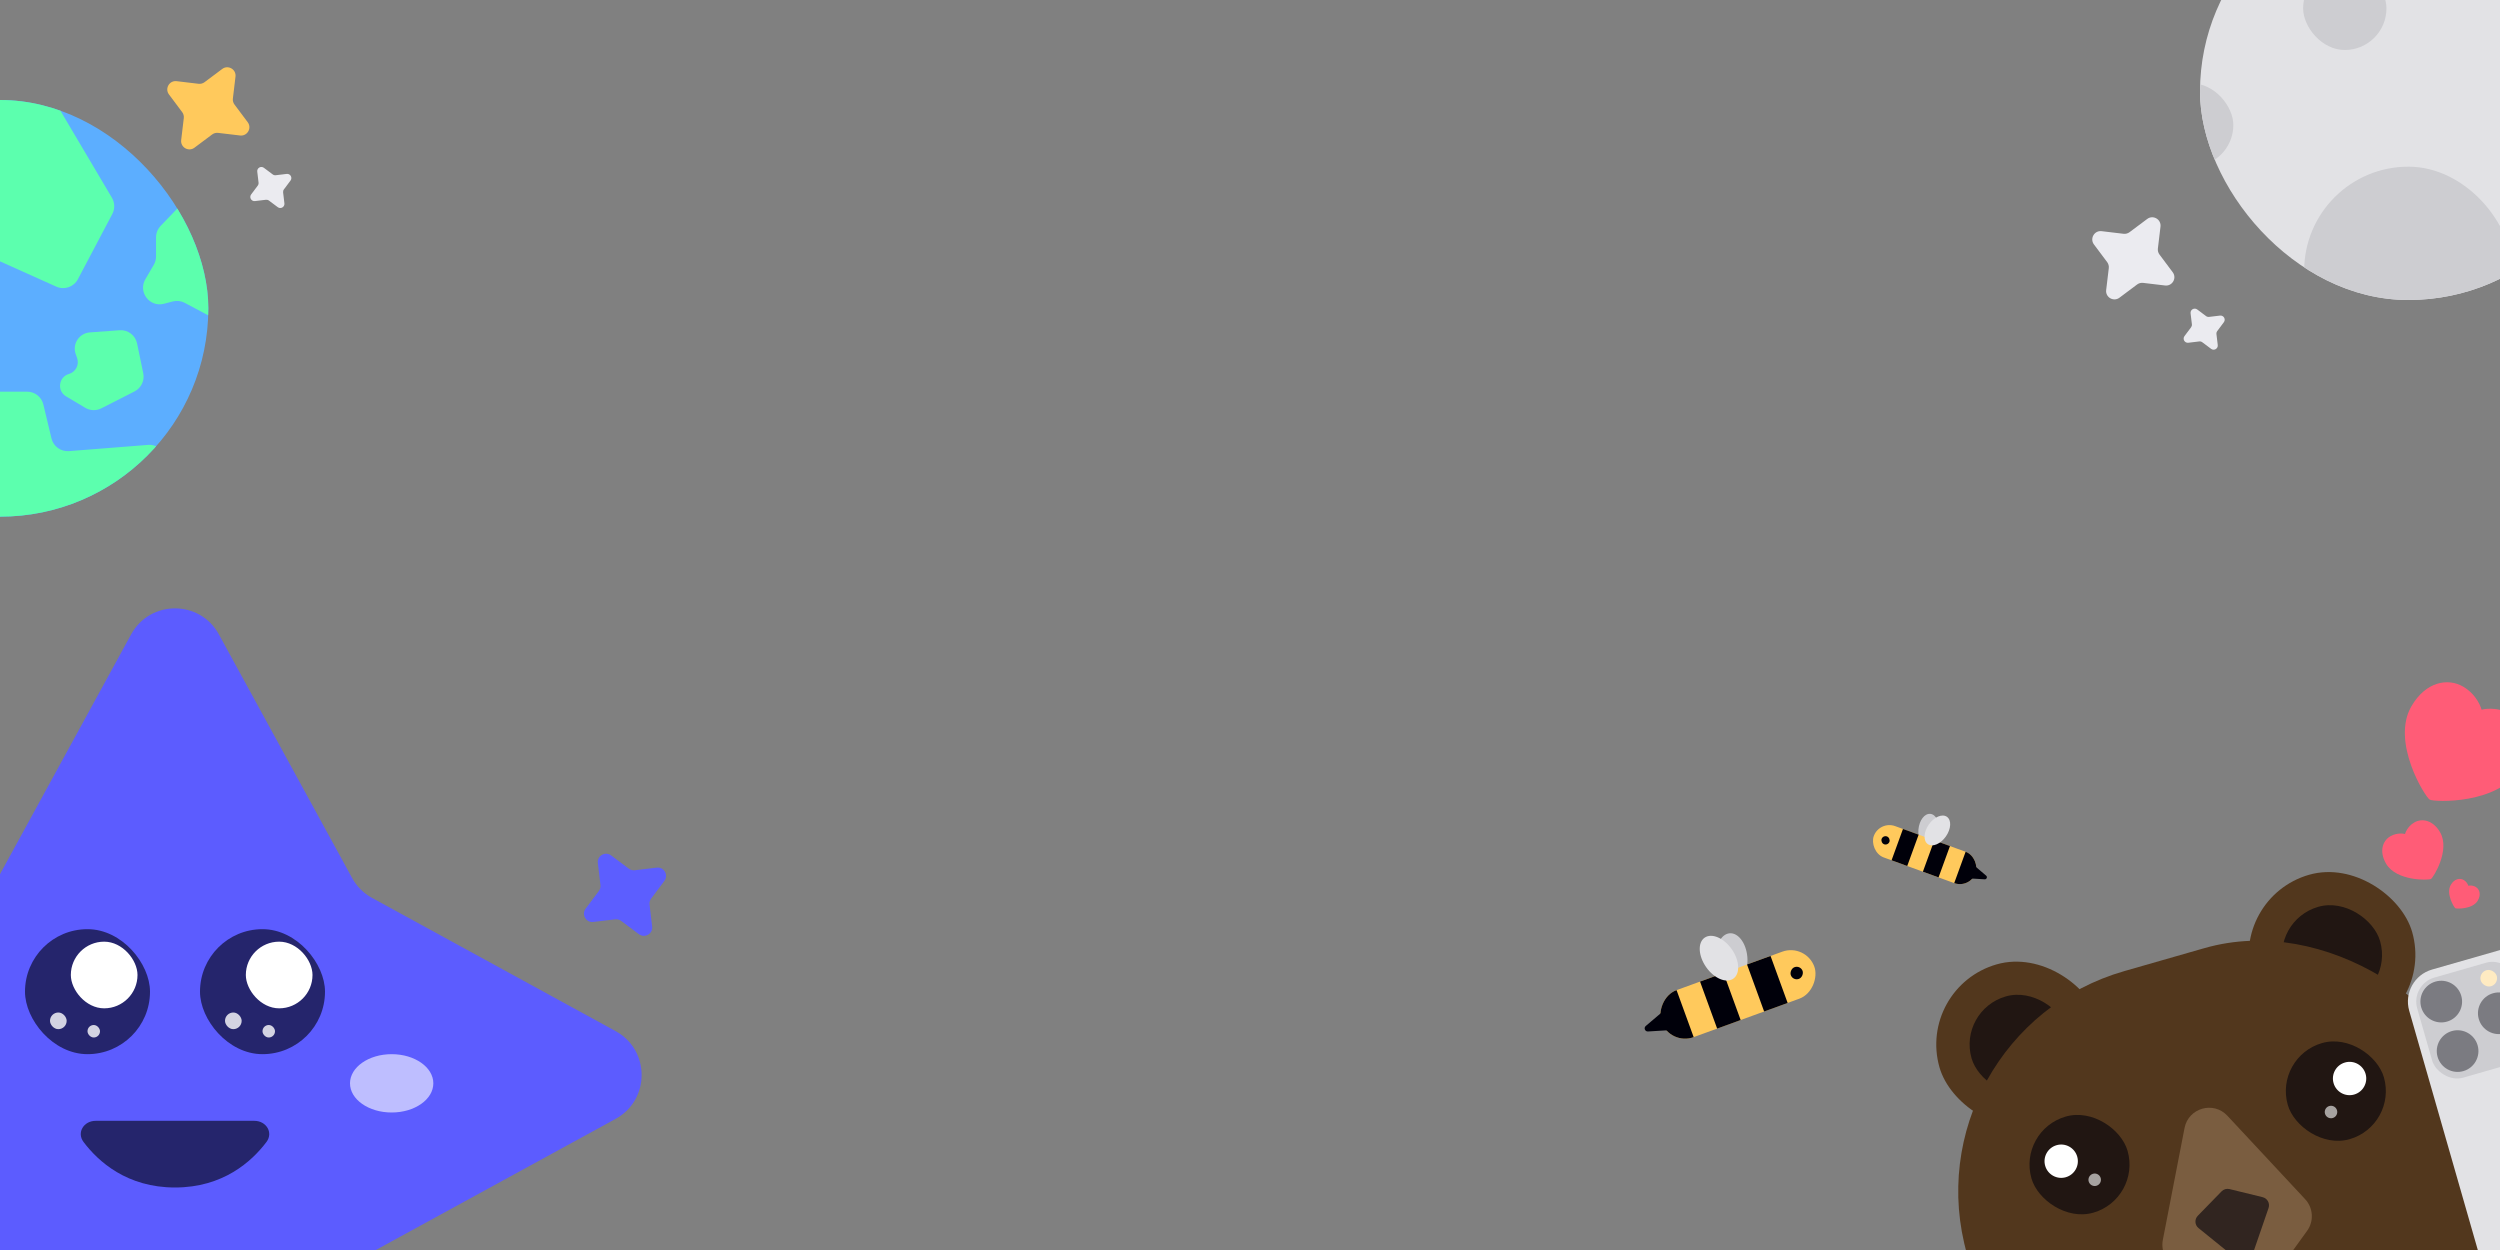
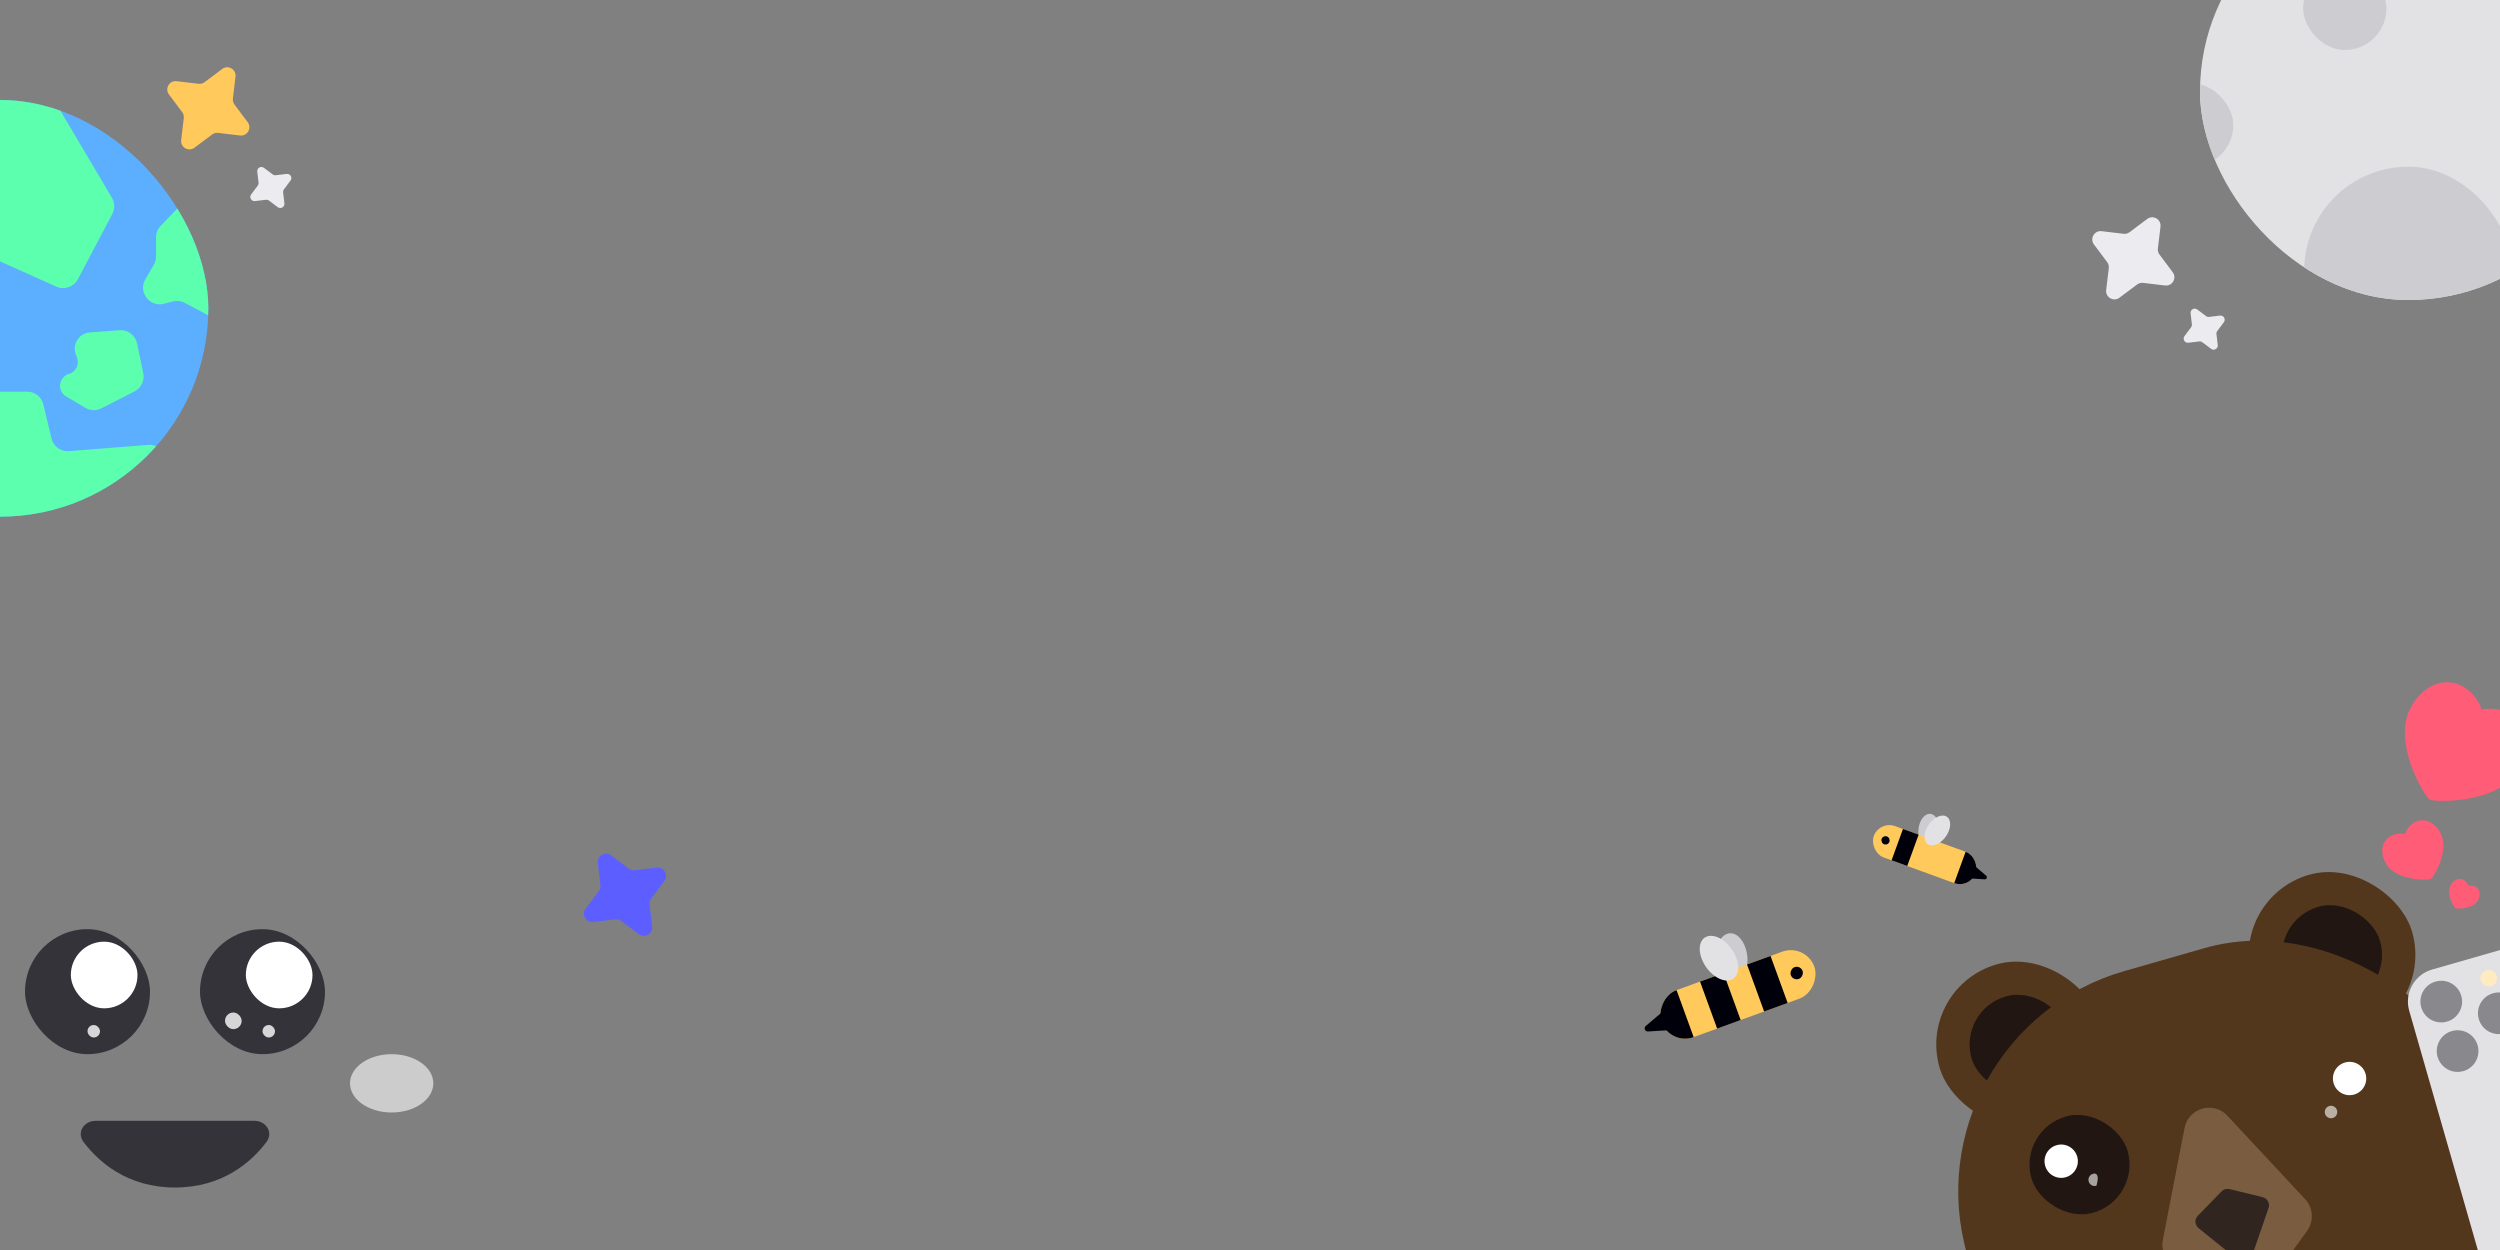
<svg xmlns="http://www.w3.org/2000/svg" width="1200" height="600" viewBox="0 0 1200 600" fill="none">
  <rect x="0" y="0" width="1200" height="600" fill="#808080" stroke="none" />
  <g clip-path="url(#clip0_220_7127)">
    <g clip-path="url(#clip1_220_7127)">
      <g clip-path="url(#clip2_220_7127)">
        <rect x="-100" y="48" width="200" height="200" rx="100" fill="#5CAEFF" />
        <path d="M-27.517 115.614L-73.358 132.603C-78.012 134.328 -79.989 139.83 -77.496 144.122L-71.762 153.997C-67.946 160.567 -74.578 168.257 -81.638 165.447L-115.139 152.116C-118.081 150.945 -120.055 148.15 -120.176 144.987L-123.728 51.624C-123.883 47.554 -120.955 44.017 -116.927 43.409L6.423 24.804C9.645 24.318 12.841 25.835 14.5 28.64L53.721 94.91C55.137 97.303 55.209 100.261 53.91 102.72L37.382 134.029C35.411 137.761 30.88 139.321 27.03 137.592L-21.46 115.817C-23.374 114.958 -25.549 114.885 -27.517 115.614Z" fill="#5CFFAE" />
        <path d="M-46.325 223.057L-84.569 246.29C-90.5 249.894 -89.343 258.825 -82.689 260.798L66.628 305.067C71.639 306.553 76.705 302.913 76.897 297.69L79.672 221.818C79.847 217.039 75.817 213.175 71.049 213.551L33.114 216.538C29.189 216.847 25.623 214.255 24.706 210.426L20.806 194.137C19.945 190.538 16.727 188 13.026 188H-22.889C-25.954 188 -28.75 189.751 -30.087 192.509L-43.28 219.711C-43.952 221.096 -45.009 222.258 -46.325 223.057Z" fill="#5CFFAE" />
        <path d="M40.928 195.744L31.704 190.253C27.263 187.611 28.121 180.942 33.085 179.508C36.349 178.565 38.146 175.069 37.013 171.867L36.337 169.955C34.617 165.093 37.993 159.928 43.136 159.552L57.388 158.511C61.39 158.219 64.99 160.937 65.804 164.867L68.761 179.146C69.493 182.677 67.771 186.261 64.558 187.898L48.65 195.998C46.203 197.244 43.288 197.148 40.928 195.744Z" fill="#5CFFAD" />
        <path d="M98.744 85.91L77.128 108.405C75.696 109.895 74.897 111.881 74.897 113.948V123.104C74.897 124.524 74.519 125.919 73.801 127.145L69.772 134.03C66.169 140.185 71.813 147.621 78.71 145.808L82.903 144.705C84.85 144.193 86.918 144.434 88.695 145.38L103.334 153.169C107.94 155.619 113.62 153.077 114.862 148.011L123.267 113.719C123.739 111.793 123.479 109.761 122.538 108.016L111.553 87.655C108.978 82.882 102.501 82 98.744 85.91Z" fill="#5CFFAD" />
      </g>
-       <path d="M295.5 494.943C312.145 504.047 312.145 527.953 295.5 537.057L178.556 601.015C174.529 603.218 171.218 606.529 169.015 610.556L105.057 727.5C95.953 744.145 72.047 744.145 62.944 727.5L-1.015 610.556C-3.218 606.529 -6.529 603.218 -10.556 601.015L-127.5 537.057C-144.145 527.953 -144.145 504.047 -127.5 494.943L-10.556 430.985C-6.529 428.782 -3.218 425.471 -1.015 421.444L62.944 304.5C72.047 287.855 95.953 287.855 105.057 304.5L169.015 421.444C171.218 425.471 174.529 428.782 178.556 430.985L295.5 494.943Z" fill="#5C5CFF" />
      <g style="mix-blend-mode:hard-light">
        <rect x="12" y="446" width="60" height="60" rx="30" fill="#00000A" fill-opacity="0.6" />
        <rect x="34" y="452" width="32" height="32" rx="16" fill="white" />
        <g style="mix-blend-mode:hard-light" opacity="0.8">
-           <rect x="24" y="486" width="8" height="8" rx="4" fill="white" />
-         </g>
+           </g>
        <g style="mix-blend-mode:hard-light" opacity="0.8">
          <rect x="42" y="492" width="6" height="6" rx="3" fill="white" />
        </g>
      </g>
      <g style="mix-blend-mode:hard-light">
        <rect x="96" y="446" width="60" height="60" rx="30" fill="#00000A" fill-opacity="0.6" />
        <rect x="118" y="452" width="32" height="32" rx="16" fill="white" />
        <g style="mix-blend-mode:hard-light" opacity="0.8">
          <rect x="108" y="486" width="8" height="8" rx="4" fill="white" />
        </g>
        <g style="mix-blend-mode:hard-light" opacity="0.8">
          <rect x="126" y="492" width="6" height="6" rx="3" fill="white" />
        </g>
      </g>
      <g style="mix-blend-mode:hard-light">
        <path d="M84 570C60.945 570 47.196 557.546 40.115 548.177C36.689 543.644 40.218 538 45.9 538H122.1C127.782 538 131.311 543.644 127.885 548.177C120.804 557.546 107.055 570 84 570Z" fill="#00000A" fill-opacity="0.6" />
      </g>
      <g style="mix-blend-mode:soft-light">
        <ellipse cx="188" cy="520" rx="20" ry="14" fill="white" fill-opacity="0.6" />
      </g>
      <path d="M81.097 45.331C78.99 42.515 81.281 38.547 84.773 38.963L95.306 40.219C96.326 40.341 97.354 40.066 98.176 39.45L106.67 33.096C109.485 30.989 113.454 33.281 113.038 36.773L111.781 47.306C111.66 48.325 111.935 49.353 112.55 50.175L118.905 58.669C121.011 61.485 118.72 65.453 115.228 65.037L104.695 63.781C103.675 63.659 102.648 63.934 101.825 64.55L93.332 70.904C90.516 73.011 86.547 70.719 86.964 67.227L88.22 56.695C88.342 55.675 88.067 54.647 87.451 53.825L81.097 45.331Z" fill="#FFC95C" />
      <path d="M123.482 82.386C123.274 80.64 125.258 79.495 126.666 80.548L130.913 83.725C131.324 84.033 131.838 84.17 132.348 84.11L137.614 83.481C139.36 83.273 140.506 85.257 139.453 86.665L136.276 90.912C135.968 91.323 135.83 91.837 135.891 92.347L136.519 97.614C136.727 99.359 134.743 100.505 133.335 99.452L129.088 96.275C128.677 95.967 128.163 95.829 127.653 95.89L122.387 96.518C120.641 96.727 119.495 94.742 120.549 93.334L123.726 89.088C124.034 88.676 124.171 88.162 124.11 87.653L123.482 82.386Z" fill="#EBEBF0" />
      <path d="M286.965 414.273C286.548 410.781 290.517 408.489 293.333 410.596L301.826 416.95C302.649 417.565 303.676 417.841 304.696 417.719L315.229 416.463C318.721 416.046 321.012 420.015 318.905 422.831L312.551 431.324C311.936 432.147 311.66 433.174 311.782 434.194L313.038 444.727C313.455 448.219 309.486 450.51 306.67 448.404L298.177 442.049C297.354 441.434 296.327 441.159 295.307 441.28L284.774 442.537C281.282 442.953 278.991 438.985 281.098 436.169L287.452 427.675C288.067 426.853 288.343 425.825 288.221 424.805L286.965 414.273Z" fill="#5C5EFF" />
    </g>
    <g clip-path="url(#clip3_220_7127)">
      <g clip-path="url(#clip4_220_7127)">
        <rect x="919.941" y="473.92" width="80" height="80" rx="40" transform="rotate(-16 919.941 473.92)" fill="#52371D" />
        <g opacity="0.6">
          <rect x="939.73" y="484.89" width="48" height="48" rx="24" transform="rotate(-16 939.73 484.89)" fill="#00000A" />
        </g>
        <rect x="1069.9" y="430.92" width="80" height="80" rx="40" transform="rotate(-16 1069.9 430.92)" fill="#52371D" />
        <g opacity="0.6">
          <rect x="1089.69" y="441.89" width="48" height="48" rx="24" transform="rotate(-16 1089.69 441.89)" fill="#00000A" />
        </g>
        <rect x="913.918" y="496.453" width="260" height="220" rx="110" transform="rotate(-16 913.918 496.453)" fill="#52371D" />
        <rect x="968.482" y="542.564" width="48" height="48" rx="24" transform="rotate(-16 968.482 542.564)" fill="#00000A" fill-opacity="0.6" />
        <path d="M991.58 565.069C995.827 563.852 998.283 559.421 997.065 555.174C995.847 550.927 991.417 548.471 987.17 549.689C982.923 550.907 980.467 555.337 981.685 559.584C982.903 563.832 987.333 566.287 991.58 565.069Z" fill="white" />
        <g style="mix-blend-mode:hard-light" opacity="0.6">
-           <path d="M1006.28 569.176C1007.87 568.72 1008.8 567.058 1008.34 565.466C1007.88 563.873 1006.22 562.952 1004.63 563.409C1003.04 563.865 1002.11 565.527 1002.57 567.119C1003.03 568.712 1004.69 569.633 1006.28 569.176Z" fill="white" />
+           <path d="M1006.28 569.176C1007.88 563.873 1006.22 562.952 1004.63 563.409C1003.04 563.865 1002.11 565.527 1002.57 567.119C1003.03 568.712 1004.69 569.633 1006.28 569.176Z" fill="white" />
        </g>
-         <rect x="1091.52" y="507.282" width="48" height="48" rx="24" transform="rotate(-16 1091.52 507.282)" fill="#00000A" fill-opacity="0.6" />
        <path d="M1130 525.377C1134.25 524.16 1136.7 519.729 1135.49 515.482C1134.27 511.235 1129.84 508.779 1125.59 509.997C1121.34 511.215 1118.89 515.645 1120.11 519.892C1121.32 524.14 1125.75 526.595 1130 525.377Z" fill="white" />
        <g style="mix-blend-mode:hard-light" opacity="0.6">
          <path d="M1119.71 536.651C1121.3 536.194 1122.22 534.533 1121.77 532.94C1121.31 531.347 1119.65 530.427 1118.06 530.883C1116.46 531.34 1115.54 533.001 1116 534.594C1116.46 536.187 1118.12 537.108 1119.71 536.651Z" fill="white" />
        </g>
        <path d="M1048.58 541.447C1050.45 531.818 1062.46 528.376 1069.14 535.552L1106.46 575.596C1110.37 579.788 1110.76 586.158 1107.41 590.803L1088.91 616.403C1085.67 620.889 1079.79 622.577 1074.66 620.49L1045.41 608.58C1040.11 606.418 1037.07 600.806 1038.16 595.18L1048.58 541.447Z" fill="#7A5D40" />
        <path opacity="0.6" d="M1055.29 589.474C1053.46 587.992 1053.3 585.26 1054.94 583.574L1066.36 571.853C1067.35 570.838 1068.8 570.422 1070.18 570.759L1086.07 574.647C1088.36 575.206 1089.67 577.609 1088.91 579.834L1080.84 603.263C1079.94 605.888 1076.7 606.817 1074.54 605.069L1055.29 589.474Z" fill="#00000A" />
      </g>
      <g clip-path="url(#clip5_220_7127)">
        <rect x="1152.01" y="469.793" width="100" height="180" rx="16" transform="rotate(-16 1152.01 469.793)" fill="#E2E2E5" />
        <g clip-path="url(#clip6_220_7127)">
-           <rect x="1156.96" y="472.535" width="50" height="50" rx="12" transform="rotate(-16 1156.96 472.535)" fill="#CDCDD1" />
          <g style="mix-blend-mode:hard-light" opacity="0.4">
            <circle cx="1171.8" cy="480.763" r="10" transform="rotate(-16 1171.8 480.763)" fill="#00000A" />
          </g>
          <g style="mix-blend-mode:hard-light" opacity="0.4">
            <circle cx="1199.42" cy="486.368" r="10" transform="rotate(-16 1199.42 486.368)" fill="#00000A" />
          </g>
          <g style="mix-blend-mode:hard-light" opacity="0.4">
            <circle cx="1179.65" cy="504.519" r="10" transform="rotate(-16 1179.65 504.519)" fill="#00000A" />
          </g>
          <rect x="1189.65" y="466.803" width="8" height="8" rx="4" transform="rotate(-16 1189.65 466.803)" fill="#FFEBC2" />
          <g style="mix-blend-mode:hard-light" opacity="0.2">
            <rect x="1199.29" y="500.448" width="8" height="8" rx="4" transform="rotate(-16 1199.29 500.448)" fill="#00000A" />
          </g>
        </g>
      </g>
      <g clip-path="url(#clip7_220_7127)">
        <path d="M1178.56 435.954C1179.1 436.266 1186.88 436.541 1189.35 432.262C1191.07 429.285 1190.13 426.754 1188.32 425.713C1186.52 424.671 1184.79 425.163 1184.79 425.163C1184.79 425.163 1184.35 423.421 1182.55 422.379C1180.75 421.338 1178.08 421.785 1176.36 424.762C1173.89 429.041 1178.02 435.641 1178.56 435.954Z" fill="#FF5C77" />
      </g>
      <g clip-path="url(#clip8_220_7127)">
        <rect x="1056" y="-56" width="200" height="200" rx="100" fill="#E2E2E5" />
        <rect x="1106" y="80" width="100" height="100" rx="50" fill="#CDCDD1" />
        <rect x="1105.5" y="-16" width="40" height="40" rx="20" fill="#CDCDD1" />
        <rect x="1032" y="40" width="40" height="40" rx="20" fill="#CDCDD1" />
      </g>
      <ellipse cx="7.5" cy="12" rx="7.5" ry="12" transform="matrix(-0.996 0.087 0.087 0.996 837.68 447.325)" fill="#CDCDD1" />
      <g clip-path="url(#clip9_220_7127)">
        <rect width="78" height="24" rx="12" transform="matrix(-0.94 0.342 0.342 0.94 866.772 452.699)" fill="#FFC95C" />
        <rect width="6" height="6" rx="3" transform="matrix(-0.94 0.342 0.342 0.94 864.212 463.209)" fill="#00000A" />
        <rect width="12" height="24" transform="matrix(-0.94 0.342 0.342 0.94 849.858 458.856)" fill="#00000A" />
        <rect width="12" height="24" transform="matrix(-0.94 0.342 0.342 0.94 827.305 467.064)" fill="#00000A" />
        <rect width="12" height="24" transform="matrix(-0.94 0.342 0.342 0.94 804.753 475.273)" fill="#00000A" />
      </g>
      <path d="M804.584 492.351L801.904 484.988C801.546 484.006 800.32 483.681 799.523 484.357L789.967 492.468C788.868 493.402 789.59 495.197 791.029 495.109L803.266 494.362C804.266 494.301 804.927 493.294 804.584 492.351Z" fill="#00000A" />
      <ellipse cx="7.5" cy="12" rx="7.5" ry="12" transform="matrix(-0.819 0.574 0.574 0.819 824.351 445.792)" fill="#E2E2E5" />
      <ellipse cx="925.828" cy="398.622" rx="5" ry="8" transform="rotate(5 925.828 398.622)" fill="#CDCDD1" />
      <g clip-path="url(#clip10_220_7127)">
        <rect x="902.149" y="393.8" width="52" height="16" rx="8" transform="rotate(20 902.149 393.8)" fill="#FFC95C" />
        <rect x="903.856" y="400.806" width="4" height="4" rx="2" transform="rotate(20 903.856 400.806)" fill="#00000A" />
        <rect x="913.426" y="397.904" width="8" height="16" transform="rotate(20 913.426 397.904)" fill="#00000A" />
-         <rect x="928.461" y="403.376" width="8" height="16" transform="rotate(20 928.461 403.376)" fill="#00000A" />
        <rect x="943.496" y="408.849" width="8" height="16" transform="rotate(20 943.496 408.849)" fill="#00000A" />
      </g>
      <path d="M943.608 420.235L945.395 415.326C945.633 414.671 946.451 414.455 946.982 414.905L953.353 420.313C954.085 420.935 953.604 422.132 952.644 422.073L944.487 421.575C943.82 421.534 943.38 420.863 943.608 420.235Z" fill="#00000A" />
      <ellipse cx="929.937" cy="398.616" rx="5" ry="8" transform="rotate(35 929.937 398.616)" fill="#E2E2E5" />
      <g clip-path="url(#clip11_220_7127)">
        <path d="M1166.25 383.816C1168.42 385.066 1199.54 386.164 1209.42 369.046C1216.29 357.138 1212.51 347.018 1205.3 342.851C1198.08 338.684 1191.17 340.65 1191.17 340.65C1191.17 340.65 1189.42 333.684 1182.2 329.518C1174.99 325.351 1164.33 327.138 1157.46 339.046C1147.57 356.164 1164.09 382.566 1166.25 383.816Z" fill="#FF5C77" />
      </g>
      <g clip-path="url(#clip12_220_7127)">
        <path d="M1166.87 421.908C1167.96 421.283 1176.21 408.082 1171.27 399.523C1167.83 393.569 1162.51 392.675 1158.9 394.759C1155.29 396.842 1154.41 400.325 1154.41 400.325C1154.41 400.325 1150.96 399.342 1147.35 401.425C1143.74 403.509 1141.85 408.569 1145.29 414.523C1150.23 423.082 1165.79 422.533 1166.87 421.908Z" fill="#FF5C77" />
      </g>
      <path d="M1005.09 117.331C1002.99 114.515 1005.28 110.546 1008.77 110.963L1019.3 112.219C1020.32 112.341 1021.35 112.065 1022.17 111.45L1030.67 105.096C1033.48 102.989 1037.45 105.28 1037.04 108.772L1035.78 119.305C1035.66 120.325 1035.93 121.352 1036.55 122.175L1042.9 130.668C1045.01 133.484 1042.72 137.453 1039.23 137.036L1028.69 135.78C1027.67 135.659 1026.65 135.934 1025.82 136.549L1017.33 142.903C1014.51 145.01 1010.55 142.719 1010.96 139.227L1012.22 128.694C1012.34 127.674 1012.06 126.647 1011.45 125.824L1005.09 117.331Z" fill="#EBEBF0" />
      <path d="M1051.48 150.386C1051.27 148.64 1053.26 147.495 1054.67 148.548L1058.91 151.725C1059.32 152.033 1059.84 152.17 1060.35 152.11L1065.61 151.481C1067.36 151.273 1068.51 153.258 1067.45 154.665L1064.28 158.912C1063.97 159.323 1063.83 159.837 1063.89 160.347L1064.52 165.614C1064.73 167.36 1062.74 168.505 1061.34 167.452L1057.09 164.275C1056.68 163.967 1056.16 163.829 1055.65 163.89L1050.39 164.518C1048.64 164.727 1047.5 162.742 1048.55 161.334L1051.73 157.088C1052.03 156.676 1052.17 156.163 1052.11 155.653L1051.48 150.386Z" fill="#EBEBF0" />
    </g>
  </g>
  <defs>
    <clipPath id="clip0_220_7127">
      <rect width="1200" height="600" fill="white" />
    </clipPath>
    <clipPath id="clip1_220_7127">
      <rect width="600" height="600" fill="white" />
    </clipPath>
    <clipPath id="clip2_220_7127">
      <rect x="-100" y="48" width="200" height="200" rx="100" fill="white" />
    </clipPath>
    <clipPath id="clip3_220_7127">
      <rect width="600" height="600" fill="white" transform="translate(600)" />
    </clipPath>
    <clipPath id="clip4_220_7127">
      <rect width="302" height="240" fill="white" transform="translate(868.242 488.744) rotate(-16)" />
    </clipPath>
    <clipPath id="clip5_220_7127">
      <rect x="1152.01" y="469.793" width="100" height="180" rx="16" transform="rotate(-16 1152.01 469.793)" fill="white" />
    </clipPath>
    <clipPath id="clip6_220_7127">
      <rect x="1156.96" y="472.535" width="50" height="50" rx="12" transform="rotate(-16 1156.96 472.535)" fill="white" />
    </clipPath>
    <clipPath id="clip7_220_7127">
      <rect width="20" height="20" fill="white" transform="translate(1178.34 416.34) rotate(30)" />
    </clipPath>
    <clipPath id="clip8_220_7127">
      <rect x="1056" y="-56" width="200" height="200" rx="100" fill="white" />
    </clipPath>
    <clipPath id="clip9_220_7127">
      <rect width="78" height="24" rx="12" transform="matrix(-0.94 0.342 0.342 0.94 866.772 452.699)" fill="white" />
    </clipPath>
    <clipPath id="clip10_220_7127">
      <rect x="902.149" y="393.8" width="52" height="16" rx="8" transform="rotate(20 902.149 393.8)" fill="white" />
    </clipPath>
    <clipPath id="clip11_220_7127">
      <rect width="80" height="80" fill="white" transform="translate(1165.36 305.359) rotate(30)" />
    </clipPath>
    <clipPath id="clip12_220_7127">
      <rect width="40" height="40" fill="white" transform="translate(1132.68 402.679) rotate(-30)" />
    </clipPath>
  </defs>
</svg>